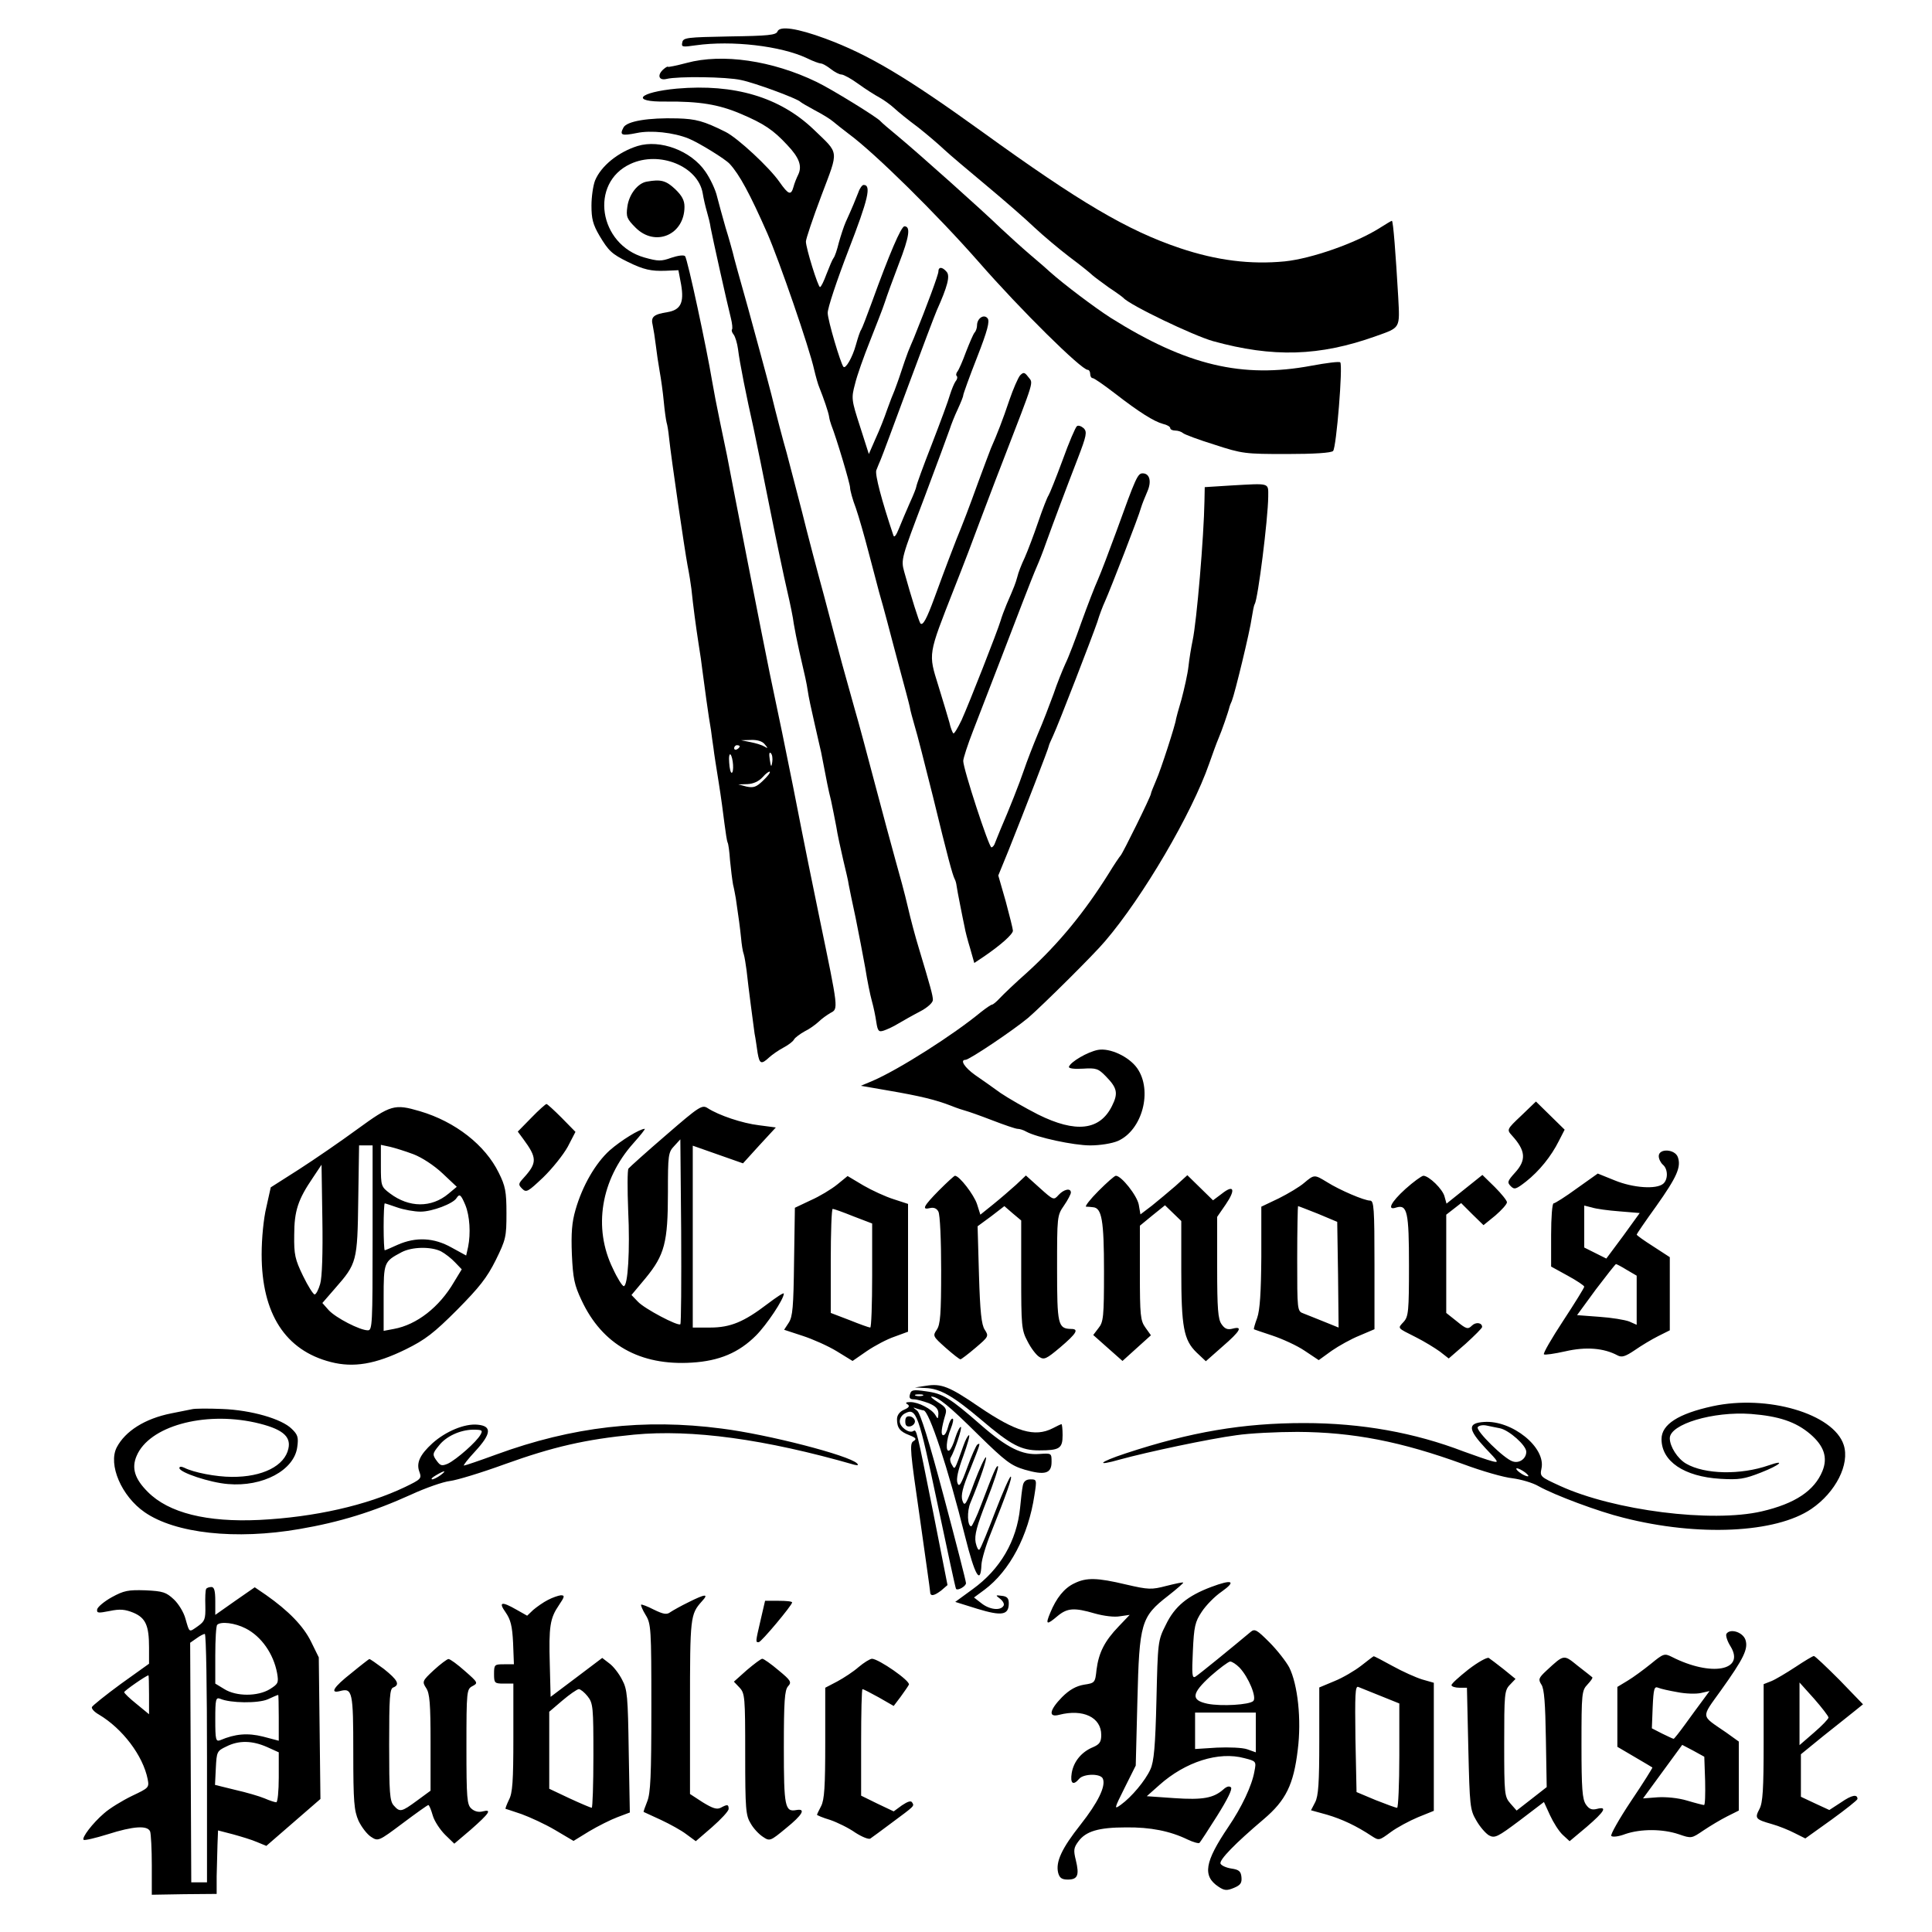
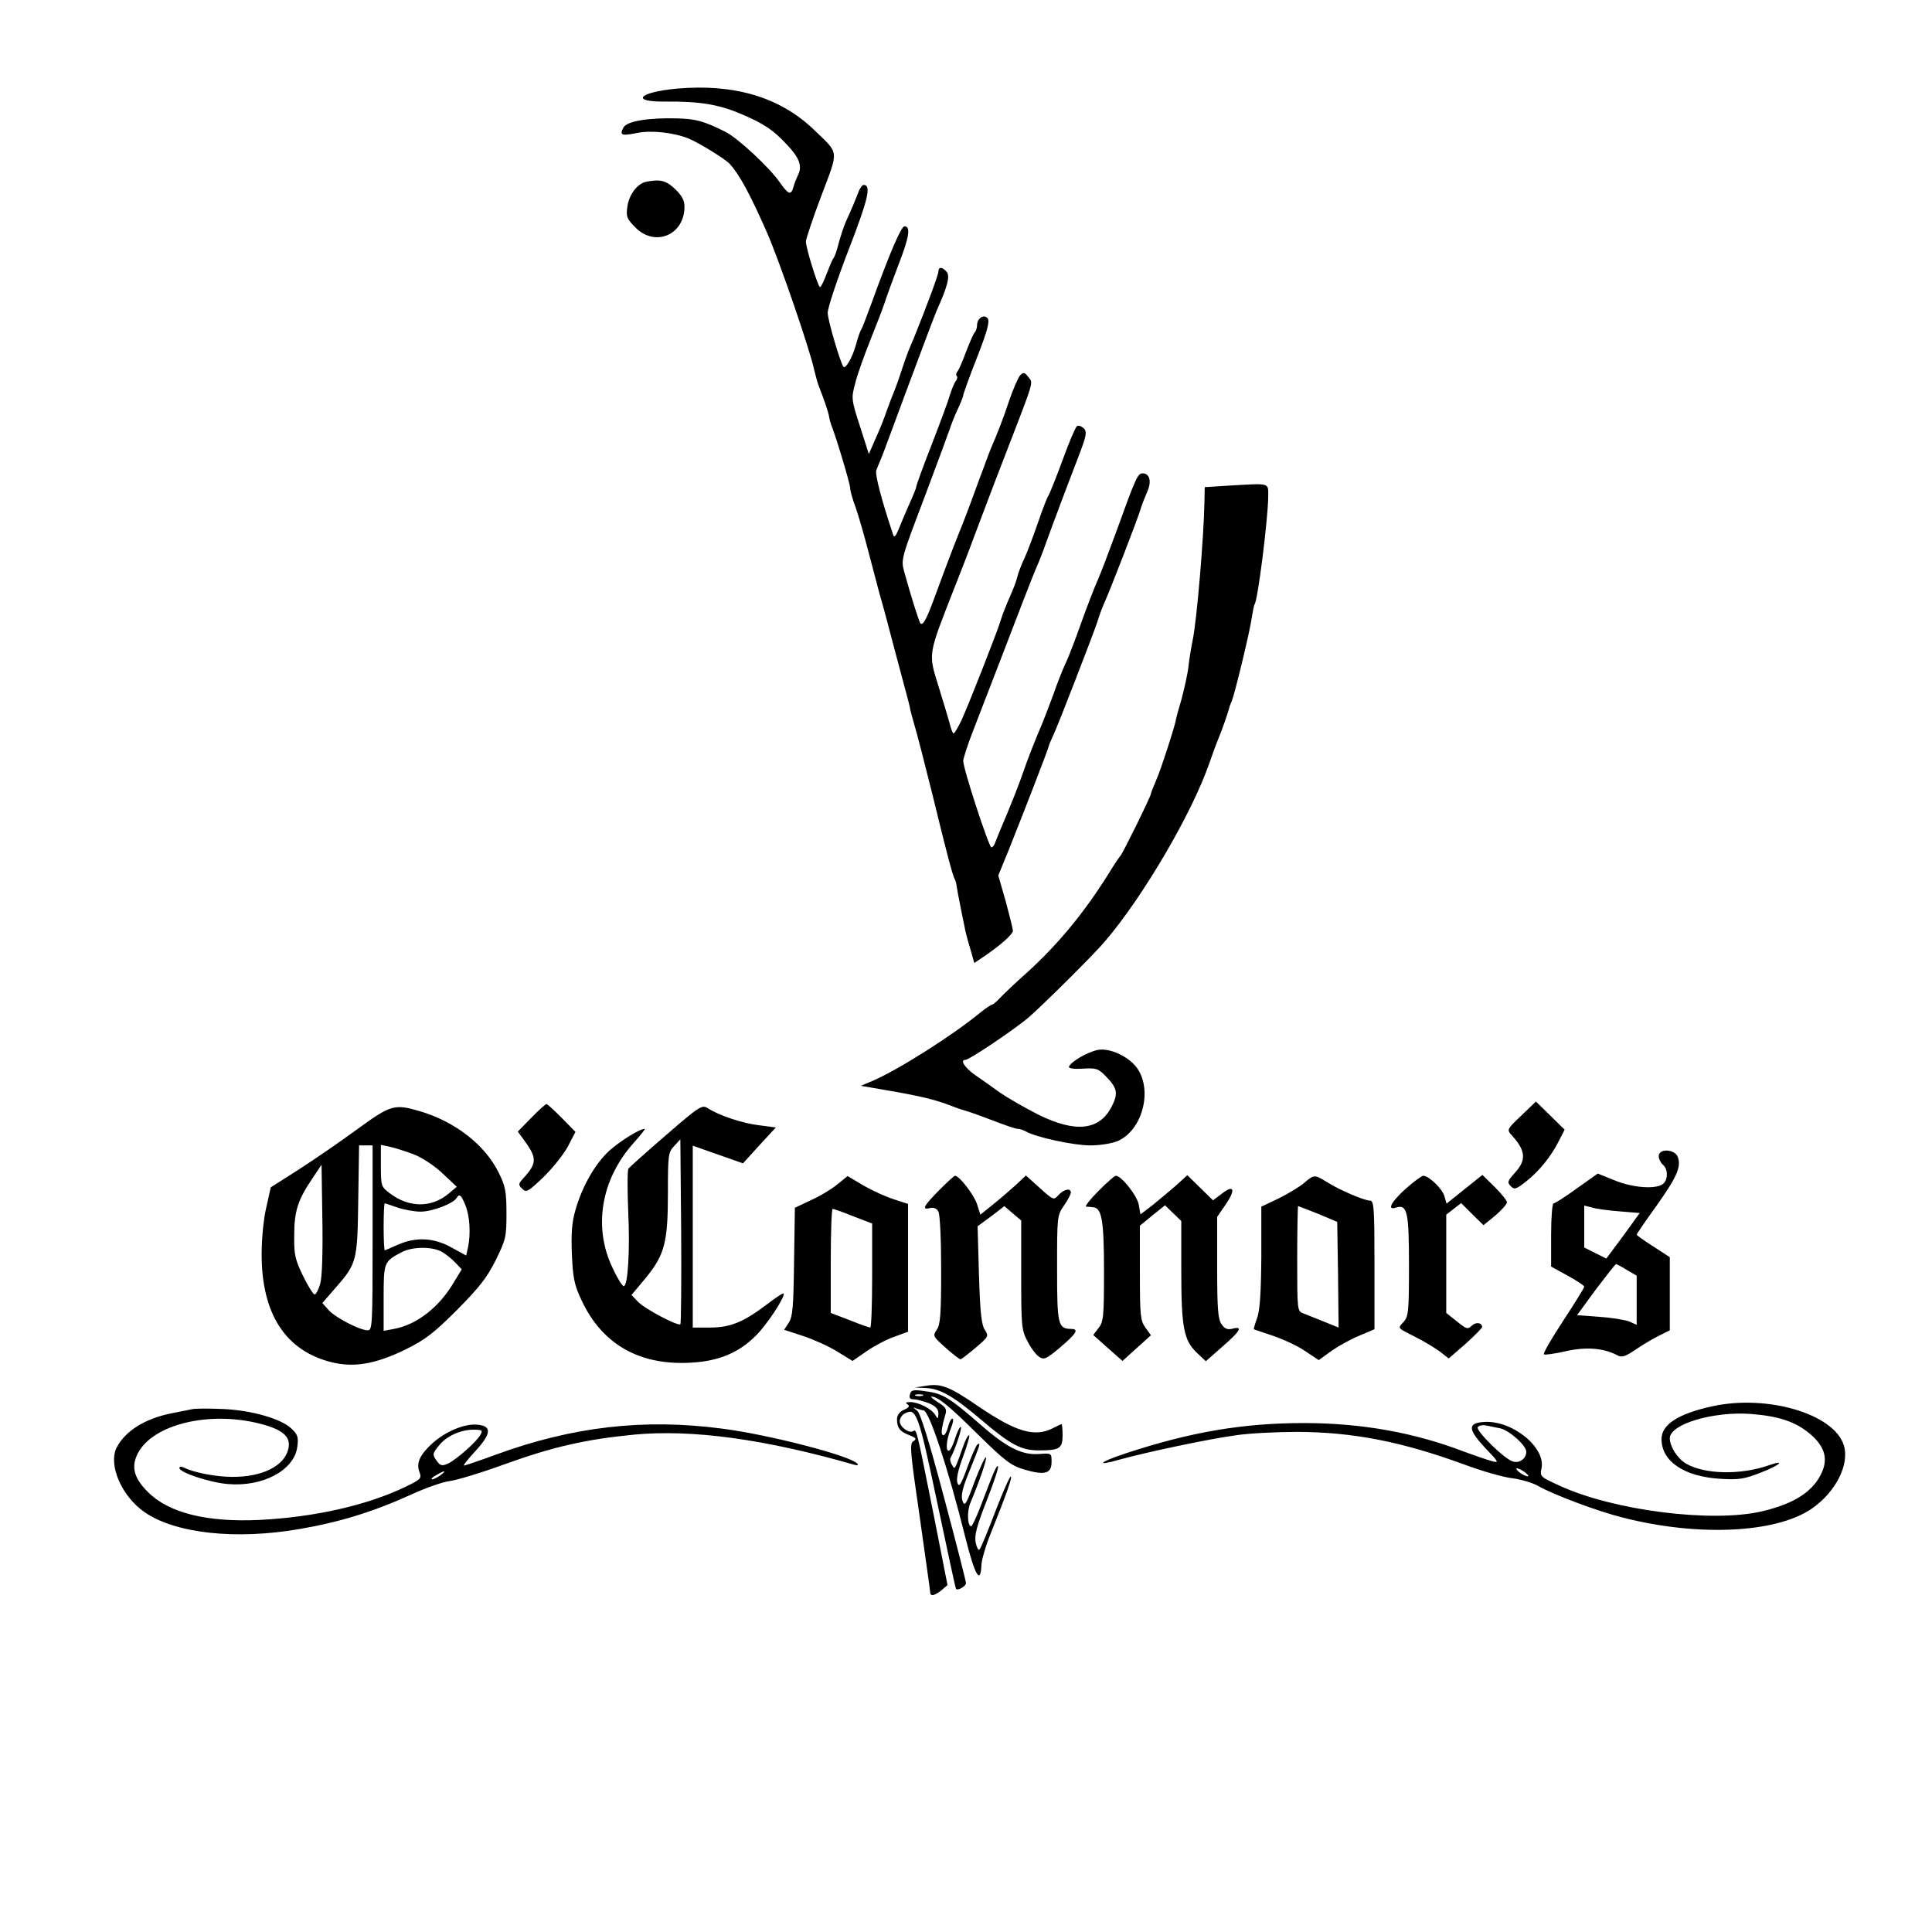
<svg xmlns="http://www.w3.org/2000/svg" version="1" width="933.333" height="933.333" viewBox="0 0 700 700">
-   <path d="M281.7 11.4c-.5 1.3-3.3 1.6-17.4 1.8-15.4.3-16.8.4-17.1 2.2-.4 1.7.1 1.7 5 1 12.9-1.8 30.7.2 40.2 4.7 2.2 1.1 4.5 1.9 5 1.9.6 0 2.2.9 3.6 2s3.1 2 3.9 2c.7 0 3.5 1.5 6.1 3.4 2.6 1.9 6.1 4.1 7.6 4.9 1.6.9 4 2.6 5.4 3.9 1.4 1.3 5.2 4.4 8.6 6.9 3.3 2.6 7.5 6.2 9.4 8 1.9 1.8 8.9 7.7 15.5 13.2 6.6 5.5 14.5 12.4 17.5 15.3 3 2.8 8.7 7.6 12.5 10.5 3.9 2.9 7.6 5.9 8.3 6.6.8.7 3.5 2.7 6 4.5 2.6 1.7 4.9 3.4 5.2 3.7 2.2 2.6 25.4 13.7 32.5 15.7 21.7 6 38.6 5.5 59-1.8 9-3.2 8.7-2.7 8.1-14.2-.9-15.4-1.8-27.6-2.3-27.6-.2 0-2.2 1.2-4.4 2.6-8.7 5.5-24.7 11.1-34.4 12.1-12.4 1.2-24.6-.3-38-4.8-19-6.4-36.3-16.6-71.7-42.2-27.6-19.9-41.1-27.9-56.7-33.7-10.3-3.8-16.6-4.7-17.4-2.6z" />
-   <path d="M248.8 22.8c-3.8 1-6.8 1.6-6.8 1.4 0-.2-.7.1-1.5.8-2.5 2.1-1.9 4.3 1 3.6 4.1-1 21.7-.8 27 .4 5 1 20.6 6.8 21.5 7.9.3.3 2.7 1.7 5.3 3.1 2.7 1.4 5.6 3.2 6.5 4 .9.8 3.5 2.8 5.7 4.5 9.5 7 31.9 29.1 47.1 46.4 15.2 17.4 37.2 39.1 39.5 39.1.5 0 .9.7.9 1.5s.4 1.5.9 1.5 4.1 2.5 8 5.5c8.9 6.9 14.2 10.2 17.5 11.1 1.4.3 2.6 1 2.6 1.5s.8.9 1.8.9 2.2.4 2.8.9c.5.5 5.6 2.4 11.4 4.2 10.1 3.3 11.1 3.4 26.2 3.4 9.9 0 16.1-.4 16.8-1.1 1.2-1.2 3.6-31.1 2.6-32.1-.3-.4-5 .2-10.4 1.2-25.1 4.7-45.3-.1-72.7-17.3-5.8-3.7-17.2-12.3-22.1-16.7-.6-.6-3.7-3.3-6.9-6-3.3-2.8-8.1-7.2-10.9-9.8-6.9-6.7-29.9-27.2-37.1-33.2-3.3-2.7-6.2-5.2-6.5-5.6-1-1.3-17.7-11.6-23.1-14.2-16.1-7.8-34.2-10.4-47.1-6.9z" />
  <path d="M245.3 32.1c-14 1.3-17.2 4.9-4 4.7 12-.1 19 1 27 4.4 8.5 3.6 11.9 5.9 16.9 11.3 4.4 4.6 5.5 7.7 4 10.8-.6 1.2-1.4 3.2-1.7 4.4-.9 3.2-1.8 2.9-5.1-1.8-3.6-5.2-15.1-15.9-19.5-18.1-8-4-10.8-4.7-17.4-4.9-10.6-.3-18.4 1-19.6 3.3-1.5 2.8-.7 3.1 4.8 2 5.1-1.1 13.4-.2 18.8 2 3.5 1.4 13.3 7.4 14.9 9.2 3.5 3.8 7.3 10.8 13.6 25.1 4.4 10.1 15.3 41.7 17 49.5.6 2.5 1.4 5.4 1.9 6.5 1.4 3.5 3.3 8.9 3.5 10.5.1.8.5 2.2.8 3 1.8 4.5 6.8 21.2 6.8 22.7 0 .9.9 4.3 2.1 7.4 1.1 3.2 3.1 10.2 4.5 15.6s3.2 12 3.9 14.8c.8 2.7 2.1 7.5 2.9 10.5.8 3 2.8 10.7 4.5 17 1.7 6.3 3.4 12.6 3.7 14 .2 1.4 1.1 4.5 1.8 7 .8 2.5 3.7 13.9 6.6 25.5 5.5 22.6 7.1 28.4 7.9 30 .3.5.6 1.6.7 2.5.1.8.7 4 1.3 7 .6 3 1.3 6.6 1.6 7.9.2 1.3 1.1 4.8 2 7.7l1.5 5.3 3.3-2.2c6.2-4.2 10.7-8.2 10.7-9.5 0-.6-1.2-5.4-2.6-10.6l-2.7-9.4 3.6-8.8c6.2-15.5 14.7-37.5 14.7-38.1 0-.3.7-1.9 1.5-3.6 2.1-4.5 14.4-36.4 16.1-41.4.7-2.4 2-5.8 2.8-7.5 2-4.5 12.2-30.7 13-33.8.4-1.4 1.5-4 2.3-5.9 1.6-3.6.9-6.6-1.7-6.6-1.8 0-2.5 1.6-9.5 21-2.6 7.1-5.6 15-6.7 17.5-1.1 2.4-3.8 9.4-6 15.5-2.1 6-4.7 12.8-5.8 15-1 2.2-3 7.1-4.3 11-1.4 3.8-3.9 10.4-5.7 14.5-1.7 4.1-4 10-5 13-1.7 5-5.3 14.1-8.5 21.5-.7 1.6-1.5 3.8-1.9 4.7-.3 1-.9 1.8-1.4 1.8-.9 0-10.2-28.4-10.2-31.3 0-.9 1.6-5.9 3.6-11 7.3-18.9 14.5-37.5 18-46.7 2-5.2 4.3-11 5.1-12.8.8-1.8 2.3-5.6 3.3-8.5 2.6-7.2 7.2-19.5 11.5-30.6 3.2-8.3 3.4-9.6 2.2-10.9-.9-.8-2-1.2-2.5-.8-.5.3-2.9 5.9-5.2 12.3-2.4 6.5-4.7 12.2-5.1 12.8-.4.5-2.1 4.8-3.7 9.5s-3.8 10.5-4.9 13c-1.2 2.5-2.4 5.6-2.7 7-.7 2.5-1 3.3-3.9 10-.8 1.9-1.8 4.6-2.2 6-1.1 3.7-11.3 29.7-14.1 35.9-1.4 2.9-2.7 5.1-3 4.8-.3-.3-1-2-1.4-3.9-.5-1.8-2.3-7.8-4-13.3-3.7-11.9-3.8-11 5.6-35 3.5-8.8 7.6-19.6 9.2-24 1.7-4.4 5.3-14.1 8.2-21.5 12.3-31.9 11.4-28.9 9.5-31.5-1.3-1.7-1.7-1.7-2.9-.5-.7.8-2.5 4.9-3.9 9-2.3 6.9-4.4 12.3-6.7 17.5-.4 1.1-2.5 6.5-4.5 12-3.5 9.7-5.5 14.9-8 21-1.2 3.1-3.4 8.7-7.9 21-2.9 7.9-4.2 10.2-5.1 9.4-.5-.6-3.3-9.4-5.9-18.8-1.2-4.4-1-4.9 7.2-26.5 4.6-12.2 8.7-23.4 9.3-25.1.5-1.6 1.8-4.9 2.9-7.2 1.1-2.4 2-4.6 2-5.1 0-.4 2.2-6.6 5-13.7 3.8-9.7 4.7-13.2 3.8-14.2-1.3-1.6-3.8 0-3.8 2.6 0 .9-.4 2.1-.9 2.6-.5.6-1.8 3.7-3.1 7-1.2 3.3-2.6 6.5-3.1 7.1-.5.6-.6 1.4-.2 1.7.3.4.1 1.2-.5 1.9-.5.7-1.4 2.9-2 4.8-.5 1.9-3.5 10-6.6 18-3.1 7.9-5.6 14.8-5.6 15.3 0 .4-1.1 3.2-2.4 6-1.3 2.9-3 7-3.9 9.2-1 2.5-1.7 3.4-2 2.5-4.3-12.8-6.7-22-6.2-23.6.4-1 1.1-2.8 1.6-3.9s4.9-13 9.9-26.5 9.7-25.9 10.4-27.5c3.9-8.7 4.9-12.5 3.6-14-1.6-1.9-3-1.9-3-.1 0 1.1-4 12-8.9 24.1-.5 1.1-1.4 3.3-2.1 5-.6 1.6-1.8 5-2.6 7.5s-1.9 5.4-2.3 6.5c-.5 1.1-1.7 4.2-2.7 7-.9 2.7-2.8 7.5-4.2 10.5l-2.4 5.5-3.2-10c-3.1-9.6-3.2-10.2-1.8-15.4.7-3 3.2-10 5.4-15.5 2.2-5.6 4.7-11.9 5.4-14.1.7-2.2 3-8.5 5.1-14 3.8-9.8 4.3-13.5 2-13.5-1.2 0-5.5 10.1-11.8 27.5-1.8 4.9-3.5 9.4-3.9 10-.4.5-1.2 3-1.9 5.5-1.2 4.4-3.7 8.8-4.5 7.9-1-1.1-5.7-16.9-5.7-19.5-.1-1.6 3.3-11.8 7.5-22.7 7.2-18.6 8.4-23.7 5.5-23.7-.5 0-1.4 1.2-1.9 2.7-1.1 2.8-2.1 5.3-4.6 10.8-.7 1.6-1.8 5-2.5 7.5-.6 2.5-1.4 4.9-1.9 5.5-.4.5-1.5 3.1-2.5 5.7-1 2.7-2 4.8-2.4 4.8-.7 0-5.1-14.1-5.1-16.5 0-.9 2.5-8.4 5.6-16.6 6.4-17 6.6-14.9-2.9-24.1-12.2-11.6-28.6-16.5-49.4-14.7z" />
-   <path d="M231 52.9c-7 2.2-13.2 7.2-15.4 12.5-.7 1.8-1.3 5.9-1.3 9.1 0 4.7.5 6.8 2.9 10.9 3.3 5.5 4.4 6.6 10.3 9.5 5.7 2.8 8.4 3.4 13.7 3.2l4.6-.2 1 5.3c1.1 6.5-.2 9.1-5 9.9-5 .8-6.1 1.7-5.3 4.8.3 1.4.8 4.6 1.1 7.1.3 2.5.9 6.7 1.4 9.5.5 2.7 1.2 7.7 1.5 11 .3 3.3.8 6.7 1 7.5.3.9.7 3.4.9 5.5.8 7.6 5.7 41 6.7 46.3.6 3 1.2 6.8 1.4 8.5.7 6.7 1.6 13.4 2.6 19.9.6 3.7 1.2 7.8 1.3 9 .6 4.7 2.4 18 3.2 22.3.2 1.6.6 4.6.9 6.5.2 1.9 1.1 7.5 1.9 12.5.8 4.9 1.7 11.7 2.1 15 .4 3.2.9 6.3 1.1 6.7.3.4.7 3.4.9 6.5.3 3.2.8 7.1 1.1 8.8.4 1.6.8 3.9 1 5 1.1 7.4 1.5 10.5 1.9 14.3.2 2.3.6 5 1 6 .3 1 .7 3.6 1 5.8.7 6.6 2.4 19.1 2.9 22.9.4 1.9.8 5.1 1.1 7 .7 4 1.3 4.3 4.2 1.6 1.1-1 3.4-2.6 5.1-3.5 1.7-.9 3.5-2.2 3.9-3 .4-.7 2.2-2 3.8-2.9 1.7-.8 3.9-2.4 5.1-3.5 1.1-1.1 3.1-2.5 4.3-3.2 2.9-1.5 2.9-1.2-3.9-34-2.9-14-5.8-28.4-6.5-32-1.8-9.4-4.3-21.8-7.1-35.5-1.4-6.6-3.4-16.3-4.5-21.5-2.3-11.1-14.2-72-15.5-79-.3-1.4-1.4-6.8-2.5-12s-2.4-12-2.9-15c-1.9-11.5-8.9-44.3-9.8-45.2-.5-.5-2.6-.2-5 .6-3.6 1.3-4.7 1.3-9.7-.1-16.6-4.7-20-27-5.1-33.9 10.5-4.9 24.5.8 26.2 10.6.3 1.9 1 4.9 1.5 6.6.5 1.7 1.2 4.4 1.4 6 .6 3.2 5.8 26.7 7.3 32.6.5 2 .7 3.9.4 4.2-.2.3 0 1.1.6 1.8.6.8 1.3 3.1 1.6 5.3.6 5 3.1 17.4 5.6 28.5 1 4.7 3.7 17.9 6 29.5 2.3 11.5 5.1 24.8 6.2 29.5 1.1 4.7 2.2 10.1 2.4 12 .3 1.9 1.2 6.4 2 10 2.2 9.5 2.6 11.2 3.1 14.5.2 1.6 1.3 6.8 2.4 11.5 1.1 4.7 2.1 9.4 2.4 10.5 2.1 10.9 2.6 13.6 3.6 17.5.5 2.5 1.4 6.7 1.9 9.5.4 2.7 1.6 8.1 2.5 12 .9 3.8 1.9 7.9 2 9 .2 1.1 1.3 6.5 2.5 12 1.1 5.5 2.7 13.7 3.5 18.2.7 4.5 1.8 9.9 2.4 12 .6 2.1 1.3 5.5 1.6 7.6.5 3.3.9 3.7 2.7 3.1 1.2-.4 3.6-1.5 5.2-2.5 1.7-1 5.2-3 7.9-4.4 2.7-1.4 4.7-3.2 4.7-4.2 0-1.6-.8-4.5-5.1-18.8-1.2-3.9-3-10.6-4-15s-3.1-12.1-4.5-17c-1.4-5-4.7-17.3-7.4-27.5s-5.9-22.3-7.3-27c-1.3-4.7-3.4-12.1-4.6-16.5-1.2-4.4-4.1-15.4-6.5-24.5-2.5-9.1-6.1-22.8-8-30.5-2-7.7-4.5-17.4-5.6-21.5-1.2-4.1-3.7-13.6-5.5-21-1.9-7.4-5.8-21.6-8.5-31.5-2.8-9.9-5.3-18.9-5.5-20-.3-1.1-1.4-5.2-2.6-9-1.1-3.9-2.5-8.9-3.1-11.3-.5-2.3-2.4-6.4-4.2-9-5.2-7.6-16.4-11.8-24.6-9.3zm46.1 216.8c1.2 1.4 1.2 1.6-.1.8-.8-.5-3-1.2-5-1.6l-3.5-.7 3.6-.1c2.3-.1 4.2.5 5 1.6zm-9.1.7c0 .3-.4.8-1 1.1-.5.3-1 .1-1-.4 0-.6.5-1.1 1-1.1.6 0 1 .2 1 .4zm11.8 5.7c-.3 2-.5 1.9-.9-.9-.3-2-.2-2.9.4-2.3.5.5.7 1.9.5 3.2zm-14.2 1c.1 1.6-.1 2.9-.5 2.9s-.8-1.7-.9-3.7c-.2-2.1.1-3.4.5-2.9.4.4.8 2.1.9 3.7zm10.8 5.8c-2.4 2.3-3.4 2.6-5.9 2.1l-3-.8 3.3-.1c2.2-.1 4.1-1 5.5-2.5 1.2-1.4 2.4-2.2 2.6-2 .3.3-.8 1.7-2.5 3.3z" />
  <path d="M234.4 65.8c-3.3.5-6.5 4.6-7.1 9.1-.5 3.6-.2 4.4 3 7.6 7.1 7.1 17.7 2.6 17.7-7.6 0-2.3-.9-4-3.4-6.4-3.3-3.1-5.2-3.6-10.2-2.7zM446 175.9l-9.5.6-.1 5c-.2 12.8-2.8 43.7-4.3 50.6-.5 2.4-1.2 6.6-1.5 9.4-.3 2.7-1.5 8-2.5 11.8-1.1 3.7-2 7-2 7.2-.1 1.7-5.6 18.7-7.2 22.2-1 2.4-1.9 4.5-1.9 4.9 0 .9-10.3 21.8-11 22.4-.3.3-2.3 3.2-4.3 6.5-8.7 13.9-18 25.3-29.4 35.7-4.3 3.8-8.8 8.1-10 9.4-1.2 1.3-2.5 2.4-2.9 2.4-.3 0-2.1 1.2-4 2.7-9.9 8.2-29.7 20.8-39.2 24.9l-4.3 1.8 9.8 1.7c11.7 2 17.4 3.4 22.8 5.5 2.2.9 4.7 1.7 5.5 1.9.8.2 5.1 1.7 9.5 3.4s8.5 3.1 9.2 3.1c.7 0 2.1.4 3.1 1 3.8 2.1 17.2 5 23.2 5 3.6 0 7.9-.7 10-1.6 8.9-3.9 12.7-18.3 7-26.4-3-4.2-9.9-7.4-14.2-6.6-3.7.7-9.9 4.3-10.5 6.1-.2.6 1.8.9 5 .7 4.8-.3 5.6-.1 8.4 2.8 4.1 4.2 4.5 6.1 2.2 10.7-4.4 8.9-13.1 9.9-26.8 3.1-4.7-2.4-10.8-5.9-13.6-7.8-2.7-2-6.9-4.9-9.2-6.5-3.8-2.7-5.6-5.5-3.5-5.5 1.4 0 17.3-10.7 22.7-15.2 5-4.3 24-23.1 27.9-27.8 13.7-16 31.4-46.2 37.7-64.3 1.2-3.4 2.7-7.6 3.4-9.2 1.1-2.5 3.6-9.7 4-11.5.1-.3.4-1.2.8-2 1.1-2.7 6.6-25.4 7.2-30 .4-2.4.8-4.7 1.1-5.1 1.2-2 4.8-30.7 4.9-38.9 0-5.2.9-4.9-13.5-4.1zM551.2 404.2c-5.3 5-5.3 5.1-3.4 7.2 5 5.5 5.3 8.9 1.1 13.5-2.7 3-2.9 3.5-1.5 4.9 1.3 1.3 1.9 1.1 5.5-1.7 4.8-3.8 9.1-9.1 11.9-14.7l2.1-4.1-5.2-5.1-5.2-5.1-5.3 5.1zM192.5 405l-4.9 5 2 2.7c5 6.8 5.1 8.6.1 14.1-1.9 2.1-2 2.4-.5 3.9s2.1 1.1 7.6-4.1c3.3-3.2 7.3-8.2 8.9-11.1l2.8-5.4-5-5.1c-2.7-2.7-5.2-5-5.5-5-.3 0-2.8 2.2-5.5 5zM241.4 411.2c-7.1 6.1-13.2 11.6-13.7 12.2-.4.6-.4 7.4-.1 15.2.7 14.4-.1 27.4-1.6 27.4-.5 0-2.3-2.8-3.9-6.3-7.3-14.8-4.4-32.3 7.4-45.5 2.6-2.9 4.4-5.2 4.1-5.2-1.8 0-8.6 4.2-12.7 7.8-5.1 4.6-9.9 12.8-12.4 21.6-1.3 4.5-1.6 8.4-1.3 16.1.4 8.7.9 11.1 3.5 16.6 7.5 16.1 21.2 23.8 40 22.6 9.9-.6 17-3.6 23.2-9.8 3.9-3.9 10.1-13.2 10.1-15.2 0-.5-2.7 1.3-6 3.8-8.4 6.4-13.3 8.5-20.7 8.5H251v-65.9l9.1 3.2 9.1 3.2 5.9-6.5 6-6.5-6.1-.8c-6-.7-14.6-3.6-18.6-6.2-2-1.3-3-.7-15 9.7zm5.1 68.6c-.8.8-13-5.6-15.4-8.2l-2.3-2.4 5.1-6.1c6.9-8.4 8.1-12.9 8.1-31 0-13.6.1-14.6 2.3-16.9l2.2-2.4.3 33.3c.1 18.3 0 33.4-.3 33.7zM129.5 409.1c-6 4.4-15.6 11-21.2 14.6l-10.2 6.5-1.6 7.2c-1 4.1-1.7 11.3-1.7 17.1 0 21.5 8.6 34.8 25.1 39 8.2 2.1 16.1.8 27.1-4.6 7.1-3.5 10.2-5.9 18.6-14.3 8.1-8.2 10.8-11.6 14-18 3.7-7.5 3.9-8.5 3.9-17 0-7.9-.4-9.9-2.8-14.7-4.9-10-15.7-18.5-28.6-22.3-9.2-2.7-10.5-2.3-22.6 6.5zm5.5 39.4c0 31.2-.1 33.5-1.7 33.5-2.9 0-11.6-4.5-14.2-7.3l-2.3-2.6 4.6-5.3c7.9-9 8.1-9.7 8.4-32.1l.3-19.7h4.9v33.5zm14.8-30.3c3.1 1.2 7.4 4 10.5 6.9l5.2 4.9-3 2.5c-6.2 5.2-14.3 5.1-21.2-.1-3.2-2.4-3.3-2.7-3.3-10v-7.6l3.3.7c1.7.4 5.6 1.6 8.5 2.7zm-33.8 47c-.6 2.1-1.5 3.8-2 3.8s-2.4-3-4.2-6.7c-2.9-6-3.3-7.7-3.2-14.8 0-8.8 1.4-12.9 6.7-20.7l3.2-4.8.3 19.8c.2 12.2-.1 21.1-.8 23.4zm52.6-28.6c1.6 3.9 2 10.3 1 15.2l-.7 3.1-5.3-2.9c-6.4-3.6-12.9-3.9-19.5-1-2.4 1.1-4.5 2-4.7 2-.2 0-.4-3.8-.4-8.5s.2-8.5.4-8.5 2.3.7 4.6 1.5 6.1 1.5 8.4 1.5c4.2 0 11.8-2.9 13-4.9 1.1-1.7 1.6-1.3 3.2 2.5zm-8.8 16.8c1.5.8 3.8 2.6 5.1 4l2.4 2.5-2.8 4.6c-5.3 9.1-13.5 15.5-21.8 17l-3.7.7v-11.9c0-13 .1-13.2 6.5-16.6 3.8-2 10.7-2.1 14.3-.3zM601 418.9c0 1 .7 2.4 1.5 3.1 1.9 1.6 1.9 5.4.1 6.9-2.5 2.1-10.9 1.5-17.5-1.2l-6.2-2.5-7.6 5.4c-4.1 3-7.9 5.4-8.4 5.4s-.9 5.1-.9 11.4v11.5l6 3.3c3.3 1.8 6 3.6 6 4 0 .4-3.4 5.9-7.6 12.3-4.2 6.4-7.4 11.9-7 12.2.3.3 3.8-.2 7.8-1.1 7.4-1.7 13.9-1.2 18.9 1.5 1.5.8 2.8.4 6.2-1.9 2.3-1.6 6.1-3.9 8.5-5.1l4.2-2.1v-26.5l-6-3.9c-3.3-2.1-6-4-6-4.3 0-.2 3.2-4.9 7.1-10.3 7.5-10.6 9.1-14.2 7.8-17.8-1.1-2.9-6.9-3.2-6.9-.3zm-14.2 20l7.3.6-6 8.3-6.1 8.2-4-2-4-2v-15.2l2.8.7c1.5.5 6 1.1 10 1.4zm2.6 21.2l3.6 2.1V480l-2.7-1.2c-1.6-.6-6.4-1.4-10.9-1.7l-8-.6 6.8-9.3c3.8-5 7.1-9.2 7.3-9.2.2 0 2 .9 3.9 2.1zM303.3 429.2c-2.1 1.7-6.4 4.3-9.6 5.7l-5.7 2.7-.3 19.5c-.2 16.5-.5 19.9-1.9 22.1l-1.7 2.6 6.7 2.2c3.7 1.2 9.3 3.7 12.4 5.6l5.7 3.5 5.2-3.6c2.8-1.9 7.3-4.3 10-5.2l4.9-1.8v-46.3l-5.2-1.7c-2.9-.9-7.9-3.2-11-5l-5.7-3.4-3.8 3.1zm5.9 11.5l6.8 2.6v18.9c0 10.3-.3 18.8-.7 18.8-.4 0-3.8-1.2-7.5-2.7l-6.8-2.6v-18.9c0-10.3.3-18.8.7-18.8.4 0 3.8 1.2 7.5 2.7zM340.2 431.3c-5.6 5.7-6.4 7.2-3.2 6.4 1.3-.3 2.4.1 3 1.3.6 1.1 1 10.4 1 21.2 0 16.1-.3 19.7-1.6 21.6-1.5 2.2-1.4 2.4 3.2 6.5 2.6 2.3 5 4.2 5.4 4.2.3 0 2.8-1.9 5.5-4.2 4.7-4 4.8-4.2 3.3-6.5-1.2-1.8-1.7-6.5-2.1-19.9l-.5-17.6 4.9-3.6 4.8-3.7 3 2.6 3.1 2.6v19.7c0 18.4.1 20 2.3 24.1 1.2 2.4 3.1 4.9 4.2 5.6 1.8 1.2 2.6.8 7.6-3.4 6-5.1 6.9-6.7 4-6.7-4.8-.1-5.1-1.5-5.1-21.9 0-18.8 0-19.2 2.5-22.8 1.4-2 2.5-4.2 2.5-4.7 0-1.8-2.6-1.2-4.5.9-1.7 1.9-1.8 1.9-6.8-2.6l-5-4.5-3.6 3.4c-2 1.8-5.7 5-8.3 7.1l-4.6 3.7-1.2-3.8c-1.1-3.4-6.4-10.3-8-10.3-.3 0-2.9 2.4-5.8 5.3zM398 431.5c-3 3-5 5.6-4.5 5.7.6 0 1.7.1 2.5.2 3.2.2 4 4.7 4 23.2 0 16.5-.2 18.4-2 20.6l-1.9 2.5 2.7 2.4c1.5 1.3 3.9 3.5 5.3 4.7l2.6 2.3 5.2-4.7 5.1-4.6-2-2.8c-1.8-2.5-2-4.4-2-19.8v-17.1l4.5-3.7 4.6-3.7 2.9 2.8 3 2.9v17.8c0 20.7.9 25.3 5.5 29.8l3.4 3.2 6-5.3c6.6-5.7 7.5-7.5 3.7-6.5-1.9.5-2.9 0-4-1.6-1.3-1.8-1.6-5.6-1.6-20.6v-18.3l3.1-4.5c3.7-5.4 3-7.4-1.4-3.9l-3.2 2.4-4.6-4.5-4.7-4.6-4.3 3.9c-2.4 2.1-6.3 5.3-8.5 7.1l-4.2 3.2-.6-3.5c-.6-3.3-6.3-10.5-8.3-10.5-.5 0-3.3 2.5-6.3 5.5zM472.5 428.6c-1.6 1.4-5.8 3.9-9.2 5.6l-6.3 3v18.1c-.1 13-.5 19.3-1.5 22.2-.8 2.1-1.3 4-1.2 4.1.1.1 3.1 1.1 6.7 2.3 3.6 1.2 8.9 3.6 11.7 5.5l5.1 3.4 4.7-3.4c2.6-1.8 7.1-4.3 10.1-5.5l5.4-2.3v-23.3c0-20.5-.2-23.3-1.6-23.3-2.1 0-11-3.8-15.6-6.7-4.6-2.8-4.6-2.8-8.3.3zm5.1 11.2l6.9 2.9.3 19.1.2 19.2-5.2-2.1c-2.9-1.2-6.3-2.5-7.5-3-2.3-.8-2.3-1.1-2.3-19.9 0-10.4.2-19 .3-19 .2 0 3.5 1.3 7.3 2.8zM509.2 430.8c-5.3 4.8-6.8 7.9-3.3 6.7 4-1.2 4.6 1.7 4.6 21 0 16.6-.2 18.5-1.9 20.4-2.3 2.5-2.5 2.1 4.4 5.6 3 1.5 6.9 3.9 8.7 5.2l3.2 2.5 6.1-5.3c3.3-3 6-5.7 6-6.1 0-1.6-2.3-1.9-3.7-.5-1.4 1.4-2 1.3-5.4-1.5l-3.9-3.1v-35.6l2.7-2.1 2.7-2.1 4 4 4.1 4 4.3-3.5c2.3-2 4.2-4.1 4.2-4.8 0-.6-2-3.1-4.4-5.5l-4.5-4.4-6.5 5.2-6.5 5.2-.7-2.5c-.6-2.7-5.7-7.6-7.7-7.6-.7.1-3.6 2.2-6.5 4.8zM335.5 502.1l-4 .6 3.8.2c5.3.2 9.9 2.8 20.2 11.5 10.8 9.2 14.5 11.1 21 11.1 7.4 0 8.5-.7 8.5-5.5 0-2.2-.2-4-.4-4s-1.7.7-3.2 1.5c-6.5 3.3-13.3 1.3-26.7-7.8-10.8-7.4-13.7-8.5-19.2-7.6z" />
  <path d="M329.7 505.2c-.4 1.3 0 1.8 1.4 1.8 1.1 0 3.5.7 5.4 1.4 2.6 1.1 3.5 2.1 3.5 3.8-.1 2-.2 2.1-1.1.5-1.3-2.2-6.1-4.7-9.1-4.7-1.6 0-1.9.3-1 .8.9.6.6 1.2-1.3 2-1.6.7-2.5 2-2.5 3.4 0 3.2 1.1 4.5 4.5 5.8 2.5 1 2.7 1.4 1.4 2.2-1.4.9-1.1 3.8 2.3 27.2 2 14.3 3.8 26.7 3.8 27.3 0 1.8 1.4 1.6 4.1-.5l2.2-1.9-5.2-26.4c-6.1-30.5-6-30.1-7.2-29.4-1.5 1-4.9-1.5-4.9-3.5 0-1.1.8-2.4 1.9-2.9 4.1-2.2 4.9.2 11.7 32.4 3.6 17 6.6 31.1 6.8 31.2.7.7 3.6-1 3.6-2.1 0-.7-3.6-14.7-8-31.2-5.4-20.3-8.5-30.3-9.7-31.3-1.7-1.3-1.7-1.3 0-.7 1 .3 2 .6 2.3.6 2 0 8.9 20.9 15.1 45.8 3.5 14 5.6 17.7 5.9 10.1.1-1.9 1.6-7 3.4-11.4 5.8-14.5 7.9-20.5 7.2-20.5-.4 0-2.9 5.7-5.6 12.7-2.7 7.1-5.2 13.2-5.7 13.7-.4.5-1-.7-1.4-2.5-.5-2.7.4-6 4-15.2 2.6-6.6 4.4-12.1 4.1-12.4-.5-.6-1.5 1.8-6.1 13.9-1.6 4.3-3.3 7.8-3.6 7.8-1.4 0-1.6-5.5-.3-8.5 3.6-8.6 6.2-16.5 5.6-16.5-.4 0-2.3 4.1-4.2 9.1-3 8.2-3.5 8.9-4.3 6.6-.6-1.9 0-4.6 2.8-11.3 3.8-9.6 3.9-9.8 2.6-9-.4.3-2.1 4-3.6 8.2-2.3 6.3-3 7.4-3.6 5.7-.5-1.4.2-4.6 2.1-9.7 1.5-4.2 2.5-7.6 2.1-7.6-.4 0-1.3 1.7-2 3.7-3.3 9.2-3.1 9-4.2 7-.6-.9-.8-2.1-.5-2.5 1.5-2.5 4.4-11.2 3.7-11.2-.4 0-1.3 1.8-2 4-.6 2.1-1.6 4.2-2.1 4.5-1.5.9-1.2-3.8.5-7.9.8-2 1.1-3.6.6-3.6-.5 0-1.2 1.3-1.6 3-.4 1.6-1.1 3-1.7 3-1 0-.8-2.3.8-7.7.5-1.8-.1-2.6-2.7-4.2-1.9-1.2-2.9-2.1-2.4-2.1 2.4.1 6.4 3.4 16.9 13.8 10 9.8 11.9 11.2 16.9 12.7 7.3 2.1 9.7 1.4 9.7-2.8 0-3.2 0-3.2-4.4-2.9-6.2.5-11.7-2.2-21.2-10.5-11.2-9.8-13.8-11.4-19.9-12.2-4.7-.7-5.4-.5-5.8 1.1zm4.6.5c-.7.2-1.9.2-2.5 0-.7-.3-.2-.5 1.2-.5s1.9.2 1.3.5zM620.5 509.5c-12.4 2.7-18.5 6.6-18.5 11.9 0 8.1 8.2 13.6 21.3 14.4 6.8.4 8.7.1 14.8-2.3 6.9-2.7 9.1-4.8 2.8-2.6-10.3 3.6-23.3 3.3-30-.6-3.1-1.8-5.9-6.2-5.9-9.2 0-5.1 15.7-9.8 29.4-8.8 10.1.8 16.2 2.8 21.5 7.3 5 4.3 6.4 8.5 4.4 13.4-2.9 7.1-9.9 11.8-22 14.6-18.1 4.2-53.5-.3-73-9.2-7.2-3.3-7.4-3.4-6.8-6.3 1.7-7.7-10.7-17.6-20.8-16.9-6 .4-5.9 2.6.4 9.4 5 5.2 5.1 5.5 2.5 4.8-1.6-.4-6.2-2-10.3-3.5-17.7-6.8-36.9-10.3-57.8-10.3-22.1 0-41.1 3.2-64.7 11-9.7 3.2-11.1 4.8-2 2.2 9.8-2.7 32.4-7.5 42.2-8.8 4.7-.7 14.6-1.2 22.1-1.2 20.2.1 37.6 3.5 60.1 11.7 6.7 2.5 14.7 4.8 17.8 5.1 3 .4 7.3 1.6 9.5 2.9 5.7 3.2 21.7 9.2 30.7 11.4 27 6.9 55.2 5.6 68.1-3.2 8.8-6 14-16.2 11.7-23.2-3.7-11.3-27.7-18.3-47.5-14zm-77 8c3.3.7 9.5 6.2 9.5 8.5 0 2.5-2.5 4.3-4.9 3.5-3.1-.9-13.4-11.1-12.7-12.4.4-.6 1.8-.9 3.2-.6 1.3.3 3.5.7 4.9 1zm9.1 16c1 .8 1.5 1.4.9 1.4-.5 0-1.9-.6-2.9-1.4-1.1-.8-1.5-1.5-1-1.5.6 0 1.9.7 3 1.5zM69.5 510.6c-1.1.2-4.5.9-7.5 1.5-9.5 1.9-16.6 6.4-19.7 12.3-3.2 6.2 1.7 17.7 10.1 23.5 11.1 7.7 33 10.1 56.1 6.1 14.6-2.5 26.6-6.2 40.5-12.5 5.2-2.4 11.5-4.6 14-4.9 2.5-.3 11.4-3 19.9-6.1 17.5-6.3 29.3-9 46.8-10.7 21-2 47.4 1.6 79.8 10.9 1.3.3 1.7.2 1-.5-2.9-2.9-32.3-10.5-49-12.6-28.2-3.7-54.1-.7-81.7 9.4-6 2.2-11.3 4-11.7 4-.4 0 1.5-2.4 4.1-5.2 5.8-6.3 6.1-9.1.9-9.6-4.7-.5-11.6 2.4-16.4 6.7-4.6 4.2-6 7.2-4.7 10.5.8 2.3.5 2.6-5.3 5.4-13.8 6.6-32.7 10.9-52.7 11.9-19 .9-32.9-2.5-40.5-10.2-4.7-4.7-5.9-8.6-4-13 4.5-10.7 24.2-16.2 42.9-12.1 9.7 2.2 13.1 4.9 12.1 9.4-1.3 6.3-9.4 10.4-20.5 10.3-5.7 0-13.9-1.6-17.2-3.3-1.1-.5-1.8-.5-1.8.1 0 1.6 11.1 5.3 17.6 5.8 12.6 1.1 24-5 25.1-13.4.5-3.5.2-4.5-2-6.6-3.6-3.6-14.6-6.8-25.2-7.2-4.9-.2-9.9-.2-11 .1zm104.6 9.2c-1.4 2.6-8.7 9-11.8 10.5-2.1.9-2.7.8-3.9-.8-1.8-2.4-1.8-2.8.6-5.7 2.6-3.4 7.7-5.7 12.3-5.8 3.4 0 3.7.2 2.8 1.8zm-14.5 14.7c-1.1.8-2.5 1.5-3 1.5-.6-.1 0-.7 1.4-1.5 3.2-1.9 4-1.8 1.6 0z" />
-   <path d="M328 515c0 1.5.5 2 1.8 1.8.9-.2 1.7-1 1.7-1.8s-.8-1.6-1.7-1.8c-1.3-.2-1.8.3-1.8 1.8zM370.6 538.2c-.3 1.3-.7 4.9-1 8.1-1.2 12-7.2 22.3-17.2 29.5l-6.3 4.6 8 2.5c8.9 2.7 11.4 2.3 11.4-2 0-1.8-.6-2.5-2.5-2.7-2.4-.3-2.4-.3-.6 1.1 1 .8 1.6 1.9 1.2 2.5-1.1 1.9-5.1 1.4-8-.9l-2.7-2.1 3.8-2.8c9.1-6.8 15.9-19.5 18.1-34.3.9-5.6.8-5.7-1.4-5.7-1.6 0-2.5.7-2.8 2.2zM389.2 573.7c-3.6 1.7-6.5 5.3-8.7 10.7-1.8 4.3-1.3 4.5 2.7 1.1 3.5-2.9 6-3.1 13.5-.9 3.2.9 7.1 1.4 9.1 1l3.5-.5-4 4.2c-5.1 5.3-7.2 9.5-8 15.6-.5 4.8-.6 4.9-4.6 5.5-2.8.5-5.2 1.8-7.9 4.5-4.6 4.7-5.1 7.5-1 6.4 8.6-2.2 15.2.9 15.2 7.3 0 2.5-.6 3.4-2.9 4.4-4.2 1.7-7.1 5.2-7.8 9.4-.6 3.8.5 4.7 2.7 2.1 1.6-1.9 7.9-2 8.6 0 1.1 2.7-1.8 8.6-8.1 16.6-6.8 8.6-9.1 13.5-8.1 17.5.5 1.8 1.3 2.4 3.5 2.4 3.6 0 4.2-1.6 2.9-7-.9-3.6-.8-4.5.9-6.8 2.7-3.7 7.3-5.1 17.3-5.1 8.8-.1 15.9 1.3 22.3 4.4 2.1 1 4 1.5 4.3 1.2.3-.3 3.2-4.7 6.4-9.8 3.7-5.9 5.6-9.7 5-10.3-.6-.6-1.6-.3-2.7.7-3.6 3.2-7.5 3.9-17.8 3.2l-10-.7 4.5-4c9.5-8.5 21.6-12.3 30.8-9.8 4.4 1.1 4.4 1.2 3.7 4.8-.9 5.2-4.6 13-9.5 20.2-8.5 12.6-9.4 17.7-3.5 21.6 2.1 1.4 3 1.5 5.6.4 2.4-1 2.9-1.8 2.7-3.9-.2-2.1-.9-2.7-3.7-3.1-1.9-.3-3.6-1.1-3.9-1.8-.4-1.4 5.2-7.2 15.7-16.1 8-6.8 10.8-12.5 12.3-25.1 1.4-11 0-23.7-3.1-29.9-1.2-2.2-4.4-6.3-7.2-9.1-4.5-4.5-5.3-5-6.8-3.7-6.2 5.2-18.8 15.5-20 16.2-1.2.7-1.3-.9-.9-9.3.4-8.9.8-10.6 3.2-14.2 1.5-2.3 4.7-5.6 7.2-7.3 5.5-3.9 3.9-4.6-3.8-1.7-8.5 3.2-13.2 7-16.4 13.7-2.9 5.7-2.9 6.2-3.4 27.3-.4 16.7-.9 22.3-2.2 25.1-1.8 4-6.8 10-10.7 12.8-2.5 1.8-2.5 1.6 1.4-6.2l4-8 .6-23.6c.7-28.1 1.3-30.3 11.1-37.9 3.2-2.5 5.7-4.7 5.5-4.8-.2-.2-2.9.4-6.1 1.2-5.4 1.4-6.4 1.4-14.6-.5-10.5-2.5-14.4-2.6-18.8-.4zm59.9 30.5c3.3 3.5 6.3 10.8 5 12.1-1.4 1.4-11.6 2-16.6 1-6.1-1.3-5.8-3.7 1.1-10 3.3-2.9 6.4-5.2 7.1-5.3.7 0 2.2 1 3.4 2.2zm5.9 23.5v7.2l-3.1-1.1c-1.7-.6-6.6-.8-11-.6l-7.9.5v-13.2h22v7.2zM74.7 575.7c-.3.5-.4 3.2-.3 6.2.1 4.8-.2 5.5-2.7 7.3-3.3 2.3-3 2.5-4.5-2.7-.6-2.3-2.5-5.4-4.2-7-2.8-2.6-3.9-3-10.3-3.3-6.3-.2-7.8.1-12.2 2.5-2.7 1.5-5.1 3.5-5.3 4.4-.2 1.4.4 1.4 4.5.6 3.8-.8 5.6-.6 8.6.6 4.5 1.9 5.7 4.7 5.7 12.6v5.9l-10.2 7.3c-5.6 4.1-10.3 7.9-10.5 8.4-.2.6.9 1.8 2.5 2.7 8.6 5.1 16 14.9 17.7 23.4.6 3.1.4 3.2-5.7 6.1-3.5 1.7-8.1 4.5-10.1 6.3-4.2 3.6-8.2 8.9-7.4 9.6.3.3 4.2-.6 8.7-2 9.4-3 14.5-3.3 15.4-1 .3.9.6 6.4.6 12.2v10.7l11.7-.2 11.8-.1v-6.4c.1-3.5.2-8.6.3-11.5l.2-5.1 5.4 1.4c2.9.8 6.9 2 8.7 2.8l3.4 1.4 9.8-8.5 9.8-8.5-.3-25.7-.3-25.6-2.8-5.7c-2.8-5.7-8.2-11.2-16.3-16.9l-4.1-2.8-7.2 5-7.1 5v-5c0-3.8-.4-5.1-1.4-5.1-.8 0-1.7.3-1.9.7zM89 590c5.7 2.9 10.1 9.2 11.4 16.2.6 3.5.4 3.9-2.6 5.8-4.4 2.7-12.2 2.7-16.5 0l-3.3-2v-10.3c0-5.7.3-10.7.7-11 1.3-1.3 6.4-.7 10.3 1.3zm-14 47v45H69.3l-.2-43.4-.2-43.4 2.3-1.6c1.2-.9 2.6-1.6 3-1.6.5 0 .8 20.2.8 45zm-21-22.9v7l-4.5-3.7c-2.5-2-4.5-3.9-4.5-4.3 0-.5 7.9-6 8.8-6.1.1 0 .2 3.2.2 7.1zm47 8.2v8.4l-5.7-1.5c-5.6-1.4-10.1-1-15.5 1.3-1.6.6-1.8-.1-1.8-7.5s.2-8.1 1.8-7.5c3.7 1.6 13.7 1.7 17.2.2 1.9-.9 3.6-1.6 3.8-1.6.1-.1.2 3.7.2 8.2zM96.8 633l4.2 1.9v9.1c0 4.9-.4 9-.9 9s-2.4-.6-4.2-1.4c-1.9-.8-6.7-2.2-10.7-3.1l-7.3-1.8.3-6.1c.3-5.9.4-6.2 3.8-7.8 4.5-2.3 9.4-2.2 14.8.2zM198.5 579.7c-1.6.8-4 2.5-5.3 3.6l-2.2 2.1-3.9-2.2c-5.4-3.1-6.6-2.8-3.9 1 1.8 2.6 2.4 4.9 2.7 11l.3 7.8h-3.6c-3.4 0-3.6.1-3.6 3.5 0 3.3.2 3.5 3.5 3.5h3.5v19.5c0 15.9-.3 20.2-1.6 22.6-.8 1.7-1.4 3.2-1.2 3.3.2 0 2.8.9 5.8 1.9 3 1.1 8.5 3.6 12.2 5.8l6.6 3.9 5.7-3.5c3.2-1.9 7.8-4.2 10.2-5.1l4.5-1.7-.4-22.1c-.3-20-.5-22.5-2.4-26-1.1-2.2-3.2-4.9-4.6-5.9l-2.6-2-9.4 7.1-9.3 7-.3-11.7c-.4-13.9.1-16.8 3.3-21.5 2.1-3.1 2.2-3.6.7-3.6-.9.1-3 .8-4.7 1.7zm14.4 34.9c2 2.5 2.1 4 2.1 21.5 0 10.4-.3 18.9-.6 18.9s-3.9-1.5-8-3.4l-7.4-3.5v-27.9l4.8-4.1c2.6-2.2 5.2-4 5.9-4.1.6 0 2.1 1.2 3.2 2.6zM249.5 580.5c-2.7 1.3-5.7 3-6.6 3.6-1.3 1-2.5.8-6-.9-2.3-1.2-4.5-2-4.6-1.8-.2.2.5 1.9 1.6 3.7 2 3.2 2.1 4.9 2.1 33.7 0 24.8-.3 30.9-1.5 33.9-.8 2-1.4 3.7-1.3 3.8.2.1 3 1.4 6.3 2.9 3.2 1.5 7.4 3.8 9.2 5.2l3.4 2.5 5.9-5.1c3.3-2.9 6-5.8 6-6.6 0-1.7-.5-1.7-2.9-.4-1.4.7-2.9.2-6.5-2l-4.6-3v-31.5c0-32.7.1-33.6 4.3-38.3 2.6-2.8 1.4-2.8-4.8.3zM275.6 586.9c-1.9 8.2-1.9 8.1-.7 8.1.9 0 12.1-13.4 12.1-14.4 0-.4-2.2-.6-4.9-.6h-4.9l-1.6 6.9zM625.5 592c-.3.6.3 2.6 1.5 4.5 5.4 8.8-7 11.1-21.3 3.8-2.6-1.3-3-1.2-7.5 2.5-2.6 2.1-6.4 4.9-8.4 6.1l-3.8 2.3V632.9l6.3 3.7c3.4 2 6.3 3.7 6.4 3.8.1.1-3.3 5.6-7.7 12.1-4.4 6.6-7.6 12.3-7.2 12.7.5.5 2.8.2 5.1-.7 5.6-1.9 13.5-1.9 19.4.1 4.6 1.6 4.6 1.5 8.9-1.4 2.4-1.6 6.2-3.9 8.6-5.1l4.2-2.1v-25l-4.6-3.3c-9.3-6.4-9.2-5-1.9-15.2 8.3-11.6 10-15.1 8.9-18.4-1-2.8-5.6-4.2-6.9-2.1zm-17.7 21.1c2.9.6 6.8.7 8.5.3l3.1-.7-2.5 3.4c-1.4 1.9-4.3 5.8-6.3 8.6-2.1 2.9-4 5.3-4.2 5.3-.3 0-2.1-.9-4.2-1.9l-3.7-1.9.3-7.7c.3-6.7.6-7.6 2-7 .9.4 4.1 1.1 7 1.6zm10 32.2c.1 4.8 0 8.7-.4 8.7-.3 0-3.1-.7-6.1-1.6-3.3-1-7.7-1.4-10.8-1.2l-5.2.4 7.1-9.7 7.1-9.7 4 2.1 4 2.2.3 8.8zM493.2 603.5c-2.3 1.8-6.7 4.4-9.7 5.6l-5.5 2.3v19.3c0 15.2-.3 20-1.5 22.3l-1.5 2.9 5.8 1.6c5.4 1.6 10.6 4 16.3 7.8 2.5 1.6 2.6 1.6 6.8-1.5 2.3-1.7 6.8-4.1 9.9-5.4l5.7-2.3v-46.4l-4.2-1.2c-2.3-.7-7.2-2.9-10.8-4.9-3.6-2-6.7-3.6-6.8-3.5-.1 0-2.1 1.5-4.5 3.4zm7.1 11l6.7 2.7v18.9c0 10.4-.4 18.9-.8 18.9-.5 0-4-1.3-7.8-2.8l-6.9-2.9-.4-19.3c-.2-15.9-.1-19.2 1-18.8.8.3 4.4 1.8 8.2 3.3zM532 604.9c-3.4 2.7-6.2 5.2-6.1 5.7.1.5 1.4.9 2.9.9h2.7l.5 22c.5 20.9.6 22.2 2.9 26.1 1.3 2.3 3.4 4.7 4.6 5.4 2.1 1.1 3.1.6 11.1-5.4l8.8-6.7 2.2 4.8c1.2 2.6 3.2 5.8 4.6 7.1l2.5 2.3 6.2-5.2c6.5-5.6 7.6-7.5 3.7-6.5-1.9.5-2.9 0-4-1.6-1.3-1.9-1.6-5.7-1.6-21.7 0-18.6.1-19.6 2.2-21.8 1.2-1.3 2-2.4 1.7-2.6-.2-.2-2.5-2-5.2-4.1-5.2-4.2-4.9-4.3-11.4 1.7-2.9 2.7-3 3.2-1.8 5.1 1 1.5 1.4 6.8 1.6 19.6l.3 17.5-5.5 4.3-5.4 4.2-2.2-2.5c-2.2-2.5-2.3-3.3-2.3-21.7 0-17.9.1-19.3 2-21.3l2.1-2.2-4.3-3.5c-2.4-1.9-4.8-3.7-5.4-4.1-.6-.3-3.9 1.5-7.4 4.2zM650.5 604c-3.2 2.1-7.2 4.5-8.7 5.1l-2.8 1.1v21.2c0 16.9-.3 21.7-1.5 24-1.8 3.4-1.5 3.8 4.5 5.5 2.5.7 6.2 2.2 8.3 3.3l3.8 1.9 9.5-6.8c5.1-3.7 9.4-7.1 9.4-7.5 0-1.8-2-1.5-5.9 1.2l-4.3 2.8-5.2-2.4-5.1-2.4v-15.4l8.1-6.6c4.5-3.6 9.6-7.6 11.3-9l3.1-2.5-8.5-8.8c-4.8-4.8-8.9-8.7-9.3-8.7-.4 0-3.4 1.8-6.7 4zm12 18.3c0 .5-2.4 3-5.2 5.4l-5.3 4.6V609.6l5.3 5.9c2.8 3.2 5.2 6.3 5.2 6.8zM127.3 606.2c-6.5 5.1-7.9 7.5-4.1 6.5 4.5-1.2 4.8.2 4.8 22.2 0 18.1.3 21.1 1.9 24.8 1.1 2.3 3.1 4.9 4.5 5.8 2.6 1.7 2.7 1.7 11.5-4.9 4.8-3.6 9-6.6 9.3-6.6.3 0 1 1.7 1.6 3.8.6 2.1 2.7 5.2 4.5 7l3.3 3.2 6-5.1c6.7-5.9 7.8-7.5 4.3-6.6-1.5.4-3 0-4.1-1-1.6-1.4-1.8-3.7-1.8-22.4 0-20.3.1-20.9 2.2-22 2.1-1.1 2-1.3-2.8-5.5-2.7-2.4-5.3-4.3-5.9-4.3-.5 0-2.9 1.8-5.3 4-4.2 3.9-4.3 4.2-2.8 6.5 1.3 1.9 1.6 5.7 1.6 19.8v17.4l-4.9 3.6c-5.6 4.1-6.2 4.3-8.4 1.8-1.5-1.6-1.7-4.7-1.7-22.1 0-17 .2-20.3 1.5-20.7 2.5-1 1.6-2.7-3.4-6.7-2.7-2-5.1-3.7-5.3-3.6-.1 0-3.1 2.3-6.5 5.1zM270.6 605.1l-4.7 4.2 2 2.1c2 2.1 2.1 3.4 2.1 24.2 0 19.9.2 22.2 2 25.1 1 1.8 3 3.9 4.4 4.8 2.5 1.7 2.7 1.6 8.5-3.2 5.8-4.7 7.2-7.1 3.7-6.5-4.2.8-4.6-1-4.6-22.6 0-16.9.3-20.8 1.5-22.2 1.4-1.5 1.1-2.1-3.4-5.8-2.7-2.3-5.4-4.2-5.9-4.2s-3 1.9-5.6 4.1zM311.1 604c-1.8 1.6-5.3 3.9-7.7 5.2l-4.4 2.3v20c0 15.8-.3 20.6-1.5 22.9-.8 1.5-1.5 3-1.5 3.1 0 .2 2.1 1.1 4.8 1.9 2.6.9 6.7 2.9 9.1 4.6 2.5 1.6 5 2.6 5.5 2.1.6-.4 4-2.9 7.6-5.6 8.5-6.3 8.3-6.1 7.5-7.4-.4-.8-1.6-.4-3.7 1l-3 2.2-5.9-2.8-5.9-2.9v-19.3c0-10.6.2-19.3.5-19.3s3 1.4 5.9 3l5.4 3.1 2.5-3.3c1.3-1.8 2.7-3.8 3-4.4.7-1.3-11-9.4-13.4-9.4-.8.1-2.9 1.4-4.8 3z" />
</svg>